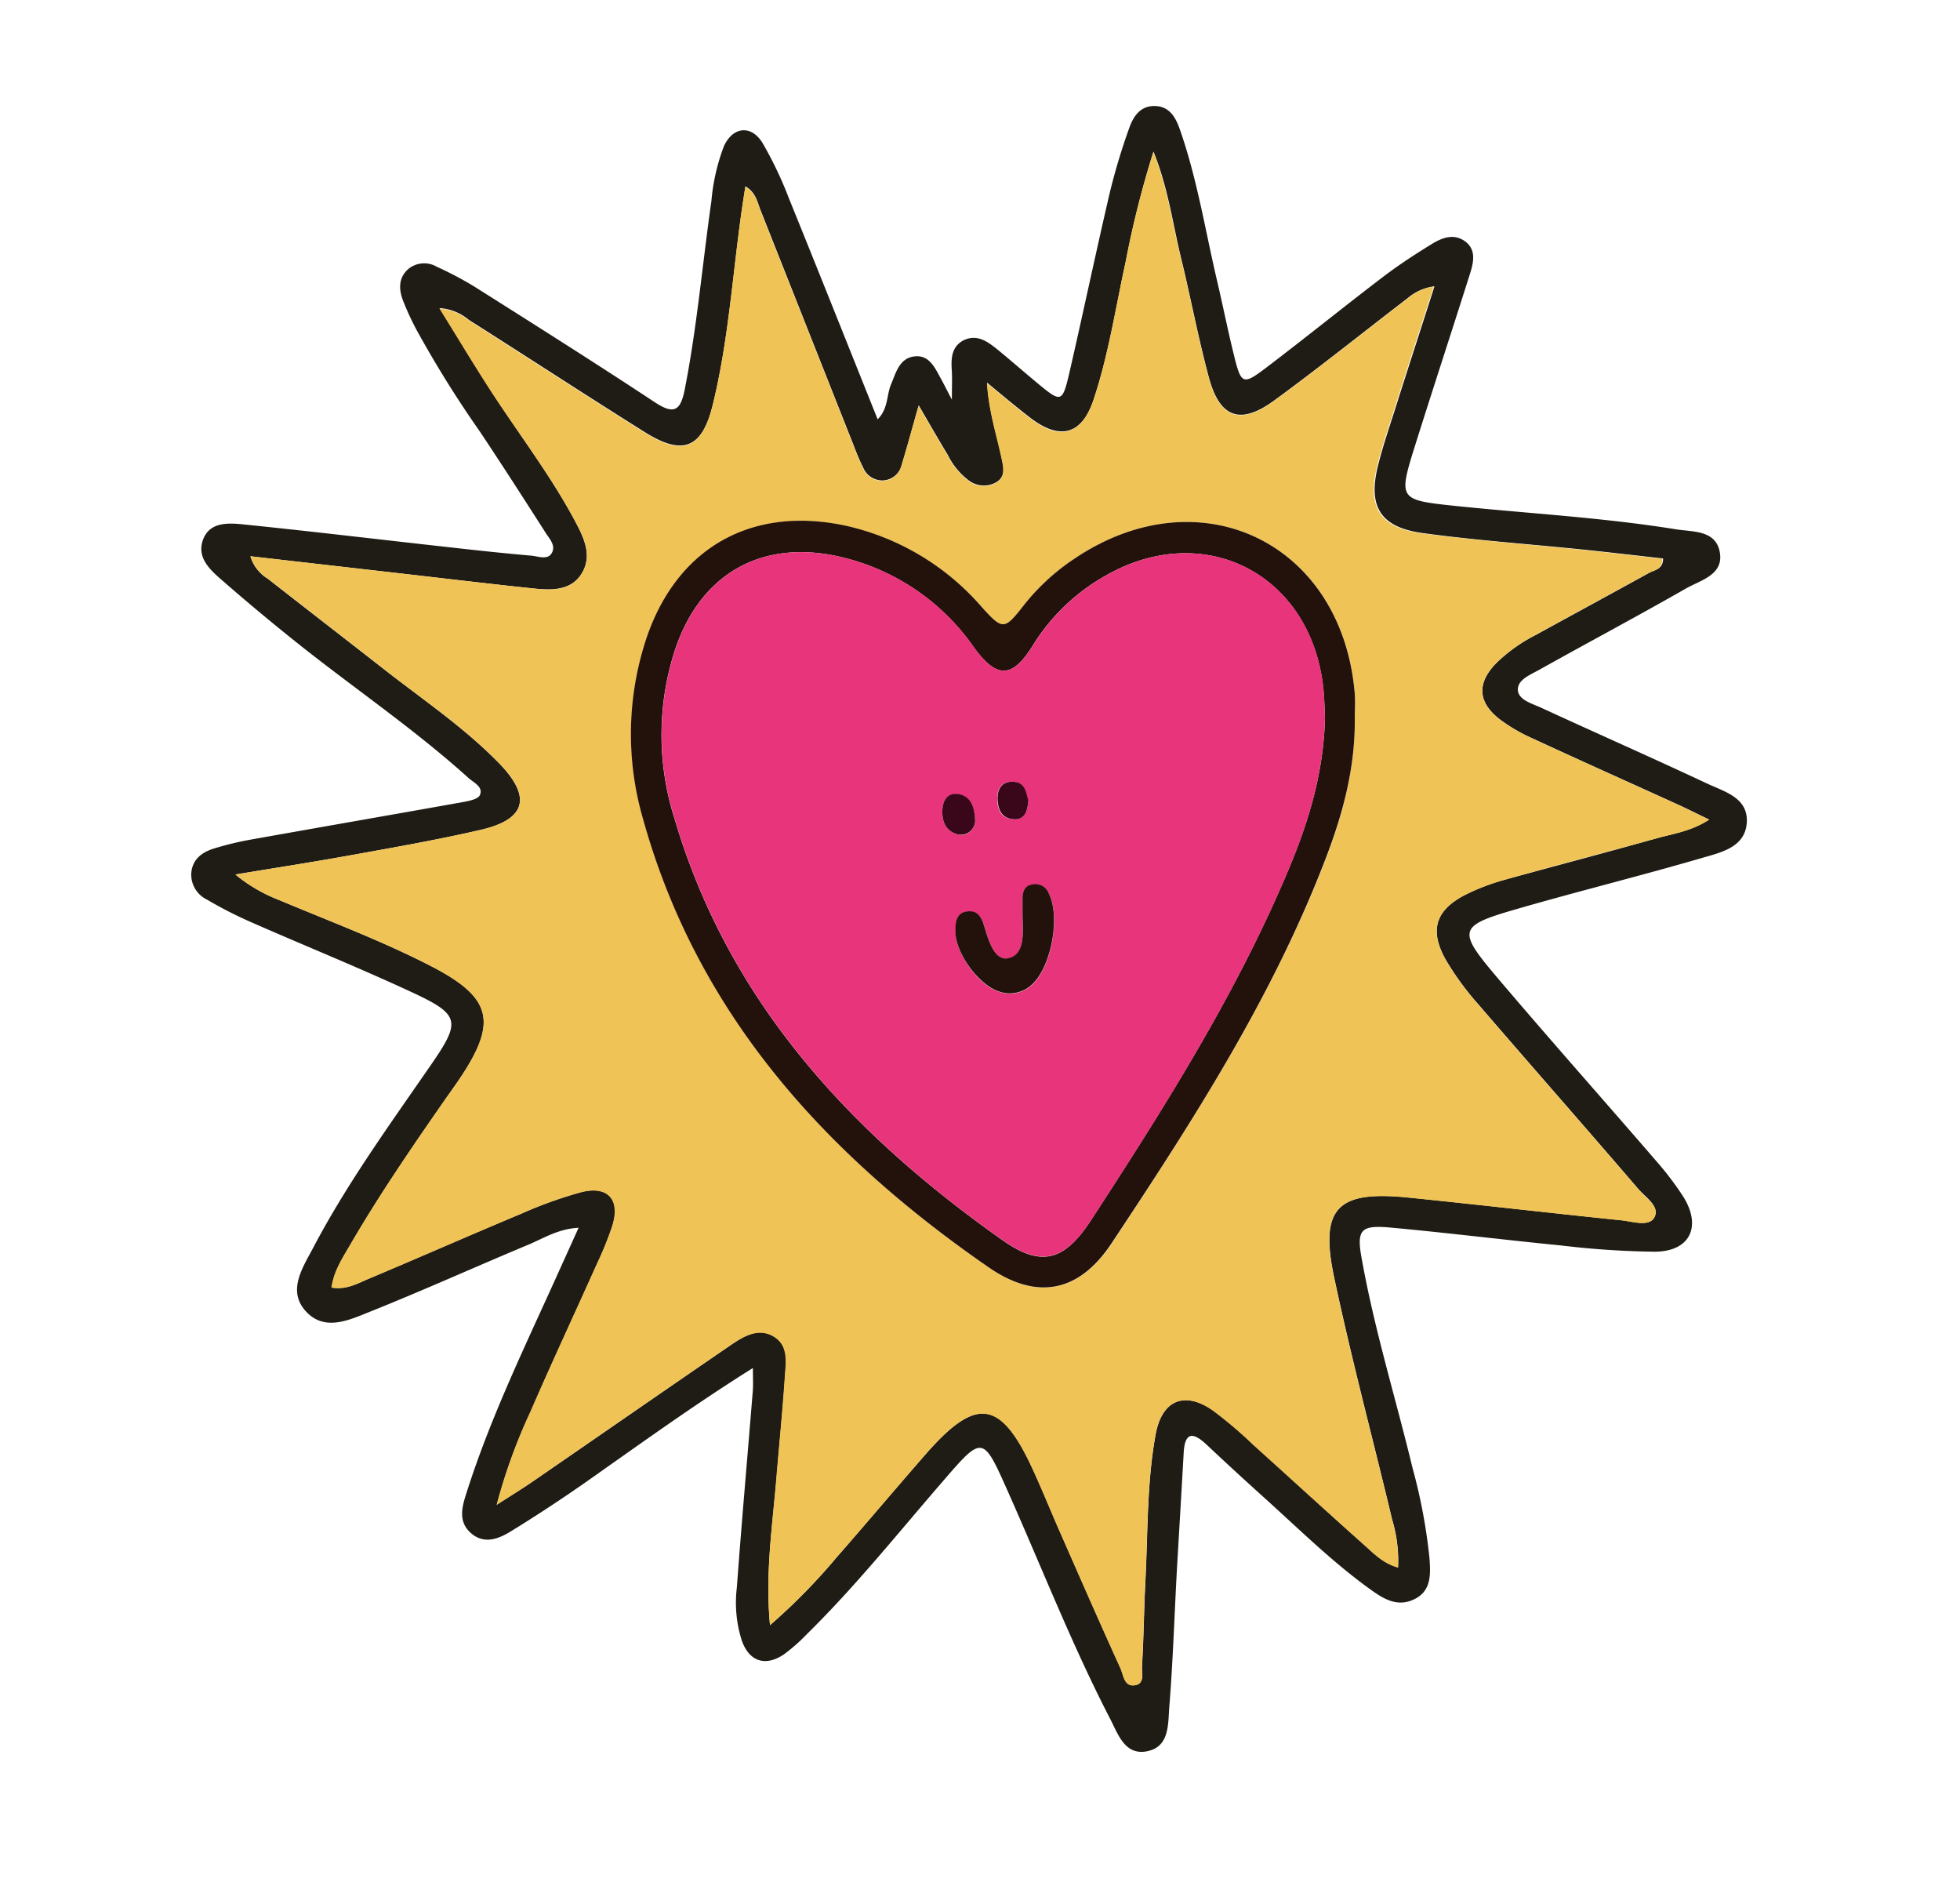
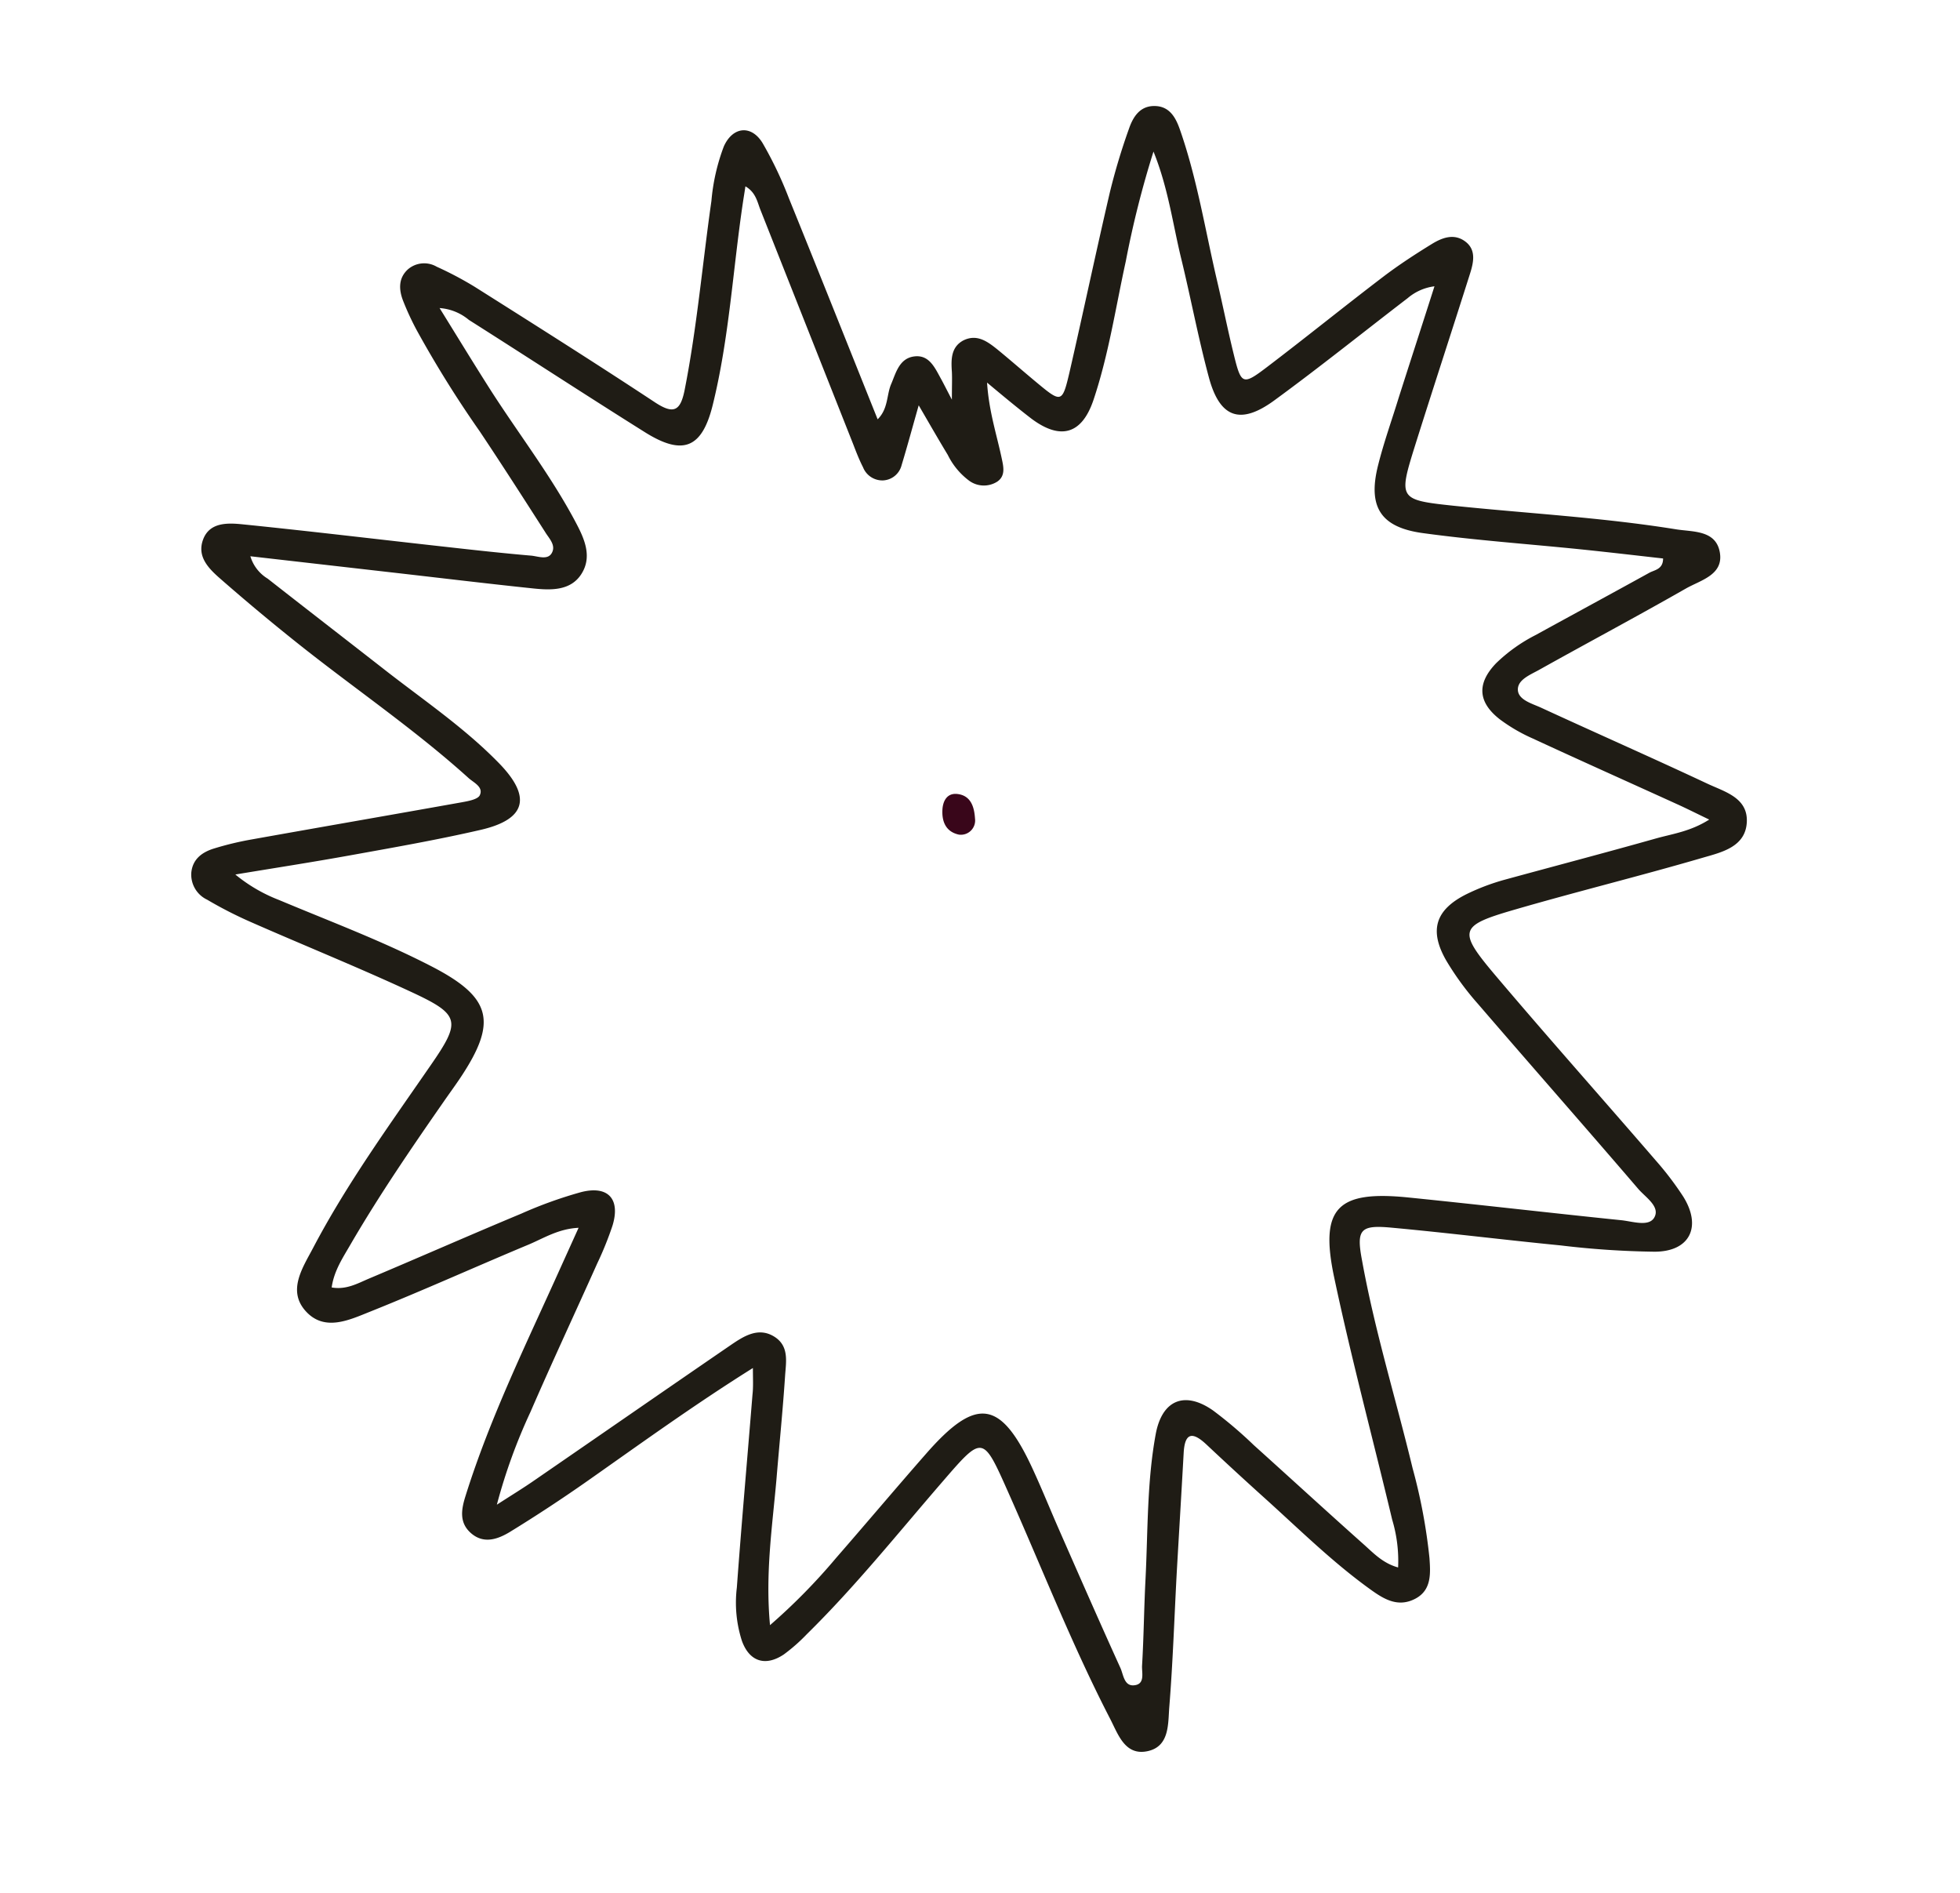
<svg xmlns="http://www.w3.org/2000/svg" id="Слой_1" data-name="Слой 1" viewBox="0 0 283 273.27">
  <defs>
    <style>.cls-1{fill:#1f1c15;}.cls-2{fill:#efc356;}.cls-3{fill:#23110b;}.cls-4{fill:#e7347a;}.cls-5{fill:#39061a;}</style>
  </defs>
  <path class="cls-1" d="M108.71,197.48c-8.46,5.3-16.08,10.82-23.78,16.23q-5.55,3.9-11.35,7.46c-1.67,1-3.67,1.74-5.49.22s-1.5-3.45-.88-5.42c3.59-11.48,8.91-22.24,13.81-33.16l2.52-5.57c-2.87.13-5,1.48-7.14,2.39-7.67,3.2-15.25,6.63-23,9.73-3,1.2-6.56,2.9-9.26-.09s-.41-6.31,1.08-9.15c4.86-9.24,11-17.7,16.9-26.25,4.5-6.49,4.37-7.38-2.81-10.71-7.65-3.55-15.49-6.71-23.21-10.11a59.36,59.36,0,0,1-6.2-3.18A4,4,0,0,1,27.62,126c.18-2,1.59-3,3.3-3.52a44.79,44.79,0,0,1,5.35-1.29c10.14-1.81,20.29-3.57,30.43-5.38.92-.17,2.27-.41,2.57-1,.58-1.21-.88-1.83-1.62-2.5-7.75-7-16.39-12.86-24.54-19.34q-5.76-4.58-11.29-9.42c-1.66-1.45-3.43-3.18-2.49-5.68s3.54-2.4,5.7-2.18c9.87,1,19.73,2.19,29.6,3.28,4,.45,8,.89,12.07,1.24,1,.09,2.42.7,3-.43s-.45-2.08-1-3c-3.1-4.84-6.21-9.69-9.41-14.48a159.21,159.21,0,0,1-9.13-14.65,39.3,39.3,0,0,1-2-4.34c-.58-1.57-.63-3.18.74-4.43a3.59,3.59,0,0,1,4.15-.38,50.16,50.16,0,0,1,5.52,2.92c8.71,5.5,17.42,11,26,16.66,2.68,1.76,3.67,1.28,4.28-1.77,1.78-9,2.57-18.21,3.87-27.31a29.25,29.25,0,0,1,1.79-7.86c1.29-2.89,4-3.16,5.62-.45a55.55,55.55,0,0,1,3.78,7.94c4.28,10.54,8.48,21.1,12.81,31.9C128.27,59,128,57,128.67,55.45s1.15-3.73,3.35-4,3,1.73,3.9,3.33c.34.62.65,1.25,1.52,2.91,0-2,.05-3,0-4-.12-1.77-.15-3.57,1.64-4.54,2-1,3.53.17,5,1.35,1.9,1.56,3.75,3.18,5.63,4.74,3.51,2.92,3.67,2.94,4.69-1.4,2-8.7,3.84-17.45,5.87-26.16A91.8,91.8,0,0,1,163,18.61c.61-1.78,1.64-3.42,3.89-3.3,2.06.11,2.9,1.76,3.47,3.38,2.48,7.08,3.65,14.48,5.35,21.75.84,3.58,1.56,7.19,2.44,10.76,1.06,4.33,1.29,4.45,4.76,1.81,5.66-4.3,11.19-8.78,16.85-13.09,2.24-1.7,4.61-3.24,7-4.71,1.49-.91,3.21-1.56,4.83-.33s1.15,3.1.63,4.73c-2.63,8.3-5.34,16.56-7.95,24.86C201.92,72,202,72.17,209.81,73c10.73,1.12,21.52,1.69,32.19,3.41,2.41.39,5.75.08,6.32,3.32s-2.71,4-4.85,5.2c-7,4-14.16,7.81-21.21,11.75-1.26.71-3.12,1.41-3.1,2.87s2,2,3.29,2.58c8,3.69,16.09,7.25,24.08,11,2.46,1.16,5.83,2,5.69,5.5-.15,3.63-3.64,4.4-6.37,5.19-9,2.63-18.2,4.89-27.25,7.52-7.92,2.3-8.14,3-2.72,9.42,7.62,9,15.44,17.78,23.13,26.69a45.39,45.39,0,0,1,4,5.24c2.76,4.37,1,8-4.12,8a126,126,0,0,1-13.57-.91c-8.17-.8-16.33-1.82-24.51-2.57-4.39-.4-5,.28-4.15,4.73,1.83,10.15,4.89,20,7.3,30a79.85,79.85,0,0,1,2.44,13c.15,2.2.32,4.61-2.06,5.85s-4.34.16-6.18-1.14c-5.63-4-10.5-8.84-15.6-13.43q-4.23-3.81-8.39-7.72c-1.94-1.81-3.09-1.76-3.26,1.2-.32,5.75-.67,11.51-1,17.26-.35,6.49-.56,13-1.08,19.47-.19,2.44.05,5.71-3.18,6.37s-4.21-2.46-5.35-4.66c-5.51-10.66-9.87-21.83-14.75-32.78-3.66-8.23-3.65-8.2-9.49-1.44-6.42,7.42-12.55,15.09-19.58,22a25.35,25.35,0,0,1-3.31,2.91c-2.69,1.8-5,1-6.06-2a18,18,0,0,1-.72-7.64c.68-9.29,1.51-18.58,2.26-27.87C108.78,200.19,108.71,199.1,108.71,197.48Zm2.47,37.12a86.74,86.74,0,0,0,9.54-9.7c4.36-5,8.62-10.06,13-15.05,7.29-8.33,10.82-7.79,15.46,2.36,1.33,2.89,2.52,5.85,3.8,8.76,2.91,6.62,5.81,13.24,8.8,19.82.45,1,.53,2.79,2.18,2.46,1.38-.27.88-1.85.94-2.82.25-4.16.28-8.34.5-12.5.35-7,.2-14,1.47-20.9.91-4.94,4.18-6.29,8.28-3.42a61.79,61.79,0,0,1,5.88,5c5.29,4.76,10.53,9.57,15.84,14.3,1.43,1.27,2.78,2.75,5,3.36a20.66,20.66,0,0,0-.86-6.91c-2.78-11.67-5.9-23.27-8.38-35-2.11-10,.49-12.53,10.69-11.5s20.48,2.23,30.73,3.28c1.64.16,4,1,4.8-.37.92-1.58-1.26-2.93-2.31-4.15-7.66-8.93-15.45-17.77-23.13-26.69a41.21,41.21,0,0,1-4.56-6.22c-2.55-4.4-1.61-7.38,2.89-9.63a31.63,31.63,0,0,1,5.49-2.08c7.32-2,14.67-3.93,22-6,2.37-.65,4.9-1,7.56-2.69-1.9-.91-3.3-1.62-4.72-2.26-6.92-3.15-13.86-6.25-20.75-9.44a24.43,24.43,0,0,1-4.75-2.76c-3.22-2.5-3.34-5.21-.55-8.11a23.45,23.45,0,0,1,5.67-4.05c5.47-3,11-6,16.44-9,.75-.42,2-.48,2-2.07-4-.45-8-.92-12-1.33-7.55-.77-15.14-1.3-22.66-2.33-6.16-.83-8-3.81-6.49-9.8.83-3.32,2-6.56,3-9.83,1.7-5.32,3.43-10.64,5.14-16a7.38,7.38,0,0,0-3.87,1.71c-6.42,4.92-12.74,10-19.27,14.77-4.9,3.58-7.86,2.51-9.43-3.32-1.53-5.67-2.61-11.46-4-17.17-1.22-5-1.87-10.17-4-15.44a140.1,140.1,0,0,0-4,15.84c-1.47,6.69-2.48,13.51-4.66,20-1.68,5-4.78,5.86-9,2.69-2-1.54-4-3.2-6.37-5.18.27,4.17,1.39,7.5,2.11,10.91.25,1.18.6,2.53-.63,3.38a3.6,3.6,0,0,1-4.15-.19,10.26,10.26,0,0,1-3-3.66c-1.37-2.26-2.68-4.55-4.2-7.16-.92,3.23-1.65,5.94-2.47,8.64a2.91,2.91,0,0,1-2.67,2.2,3,3,0,0,1-2.9-1.9c-.56-1.09-1-2.24-1.44-3.38q-6.69-16.9-13.39-33.82c-.44-1.13-.66-2.48-2.15-3.35-.15,1-.24,1.53-.33,2.12-1.48,9.81-2,19.77-4.39,29.44-1.54,6.25-4.3,7.37-9.78,3.94-8.52-5.34-16.94-10.84-25.43-16.22a7.39,7.39,0,0,0-4.23-1.71c2.66,4.29,5,8.13,7.39,11.88C75,62.8,79.66,68.81,83.21,75.56c1.23,2.33,2.3,4.86.73,7.31s-4.44,2.34-7,2.07c-7.07-.74-14.12-1.6-21.19-2.4L36.15,80.3a5.68,5.68,0,0,0,2.5,3.23c5.5,4.31,11,8.56,16.54,12.88,5.69,4.47,11.73,8.51,16.81,13.71,4.81,4.91,4,8.16-2.62,9.68-6.2,1.43-12.48,2.53-18.75,3.66-5.53,1-11.1,1.86-16.65,2.78a22.79,22.79,0,0,0,6.31,3.68c7.34,3.08,14.81,5.87,21.9,9.52,8.79,4.51,9.71,8,4.27,16.16-.75,1.12-1.55,2.21-2.32,3.32-4.69,6.74-9.33,13.52-13.47,20.62-1.15,2-2.44,3.88-2.78,6.31,2.1.37,3.74-.58,5.39-1.28,7.33-3.09,14.61-6.3,22-9.38a62,62,0,0,1,8.62-3.1c3.91-1,5.72,1,4.53,4.86a48,48,0,0,1-2.2,5.44c-3.2,7.15-6.52,14.25-9.64,21.44a80.41,80.41,0,0,0-4.85,13.38c2.19-1.41,3.81-2.4,5.37-3.48,9.49-6.53,19-13.12,28.47-19.61,1.8-1.22,3.87-2.56,6.13-1.22s1.79,3.63,1.65,5.67c-.33,5-.84,10-1.25,15C111.51,220.38,110.48,227.15,111.18,234.6Z" />
-   <path class="cls-2" d="M111.18,234.6c-.7-7.45.33-14.22.89-21,.41-5,.92-10,1.25-15,.14-2,.52-4.4-1.65-5.67s-4.33,0-6.13,1.22c-9.52,6.49-19,13.08-28.47,19.61-1.56,1.08-3.18,2.07-5.37,3.48a80.41,80.41,0,0,1,4.85-13.38c3.12-7.19,6.44-14.29,9.64-21.44a48,48,0,0,0,2.2-5.44c1.19-3.81-.62-5.85-4.53-4.86a62,62,0,0,0-8.62,3.1c-7.35,3.08-14.63,6.29-22,9.38-1.65.7-3.29,1.65-5.39,1.28.34-2.43,1.63-4.35,2.78-6.31,4.14-7.1,8.78-13.88,13.47-20.62.77-1.11,1.57-2.2,2.32-3.32C71.9,147.47,71,144,62.19,139.44c-7.09-3.65-14.56-6.44-21.9-9.52A22.79,22.79,0,0,1,34,126.24c5.55-.92,11.12-1.78,16.65-2.78,6.27-1.13,12.55-2.23,18.75-3.66,6.6-1.52,7.43-4.77,2.62-9.68-5.08-5.2-11.12-9.24-16.81-13.71-5.5-4.32-11-8.57-16.54-12.88a5.68,5.68,0,0,1-2.5-3.23l19.58,2.24c7.07.8,14.12,1.66,21.19,2.4,2.58.27,5.4.47,7-2.07s.5-5-.73-7.31C79.66,68.81,75,62.8,70.84,56.42c-2.43-3.75-4.73-7.59-7.39-11.88a7.39,7.39,0,0,1,4.23,1.71c8.49,5.38,16.91,10.88,25.43,16.22,5.48,3.43,8.24,2.31,9.78-3.94,2.38-9.67,2.91-19.63,4.39-29.44.09-.59.18-1.17.33-2.12,1.49.87,1.71,2.22,2.15,3.35q6.72,16.91,13.39,33.82c.45,1.14.88,2.29,1.44,3.38a3,3,0,0,0,2.9,1.9,2.91,2.91,0,0,0,2.67-2.2c.82-2.7,1.55-5.41,2.47-8.64,1.52,2.61,2.83,4.9,4.2,7.16a10.26,10.26,0,0,0,3,3.66,3.6,3.6,0,0,0,4.15.19c1.23-.85.88-2.2.63-3.38-.72-3.41-1.84-6.74-2.11-10.91,2.42,2,4.35,3.64,6.37,5.18,4.18,3.17,7.28,2.33,9-2.69,2.18-6.52,3.19-13.34,4.66-20a140.1,140.1,0,0,1,4-15.84c2.09,5.27,2.74,10.43,4,15.44,1.38,5.71,2.46,11.5,4,17.17,1.57,5.83,4.53,6.9,9.43,3.32,6.53-4.77,12.85-9.85,19.27-14.77A7.38,7.38,0,0,1,207,41.37c-1.71,5.31-3.44,10.63-5.14,16-1,3.27-2.18,6.51-3,9.83-1.5,6,.33,9,6.49,9.8,7.52,1,15.11,1.56,22.66,2.33,4,.41,8,.88,12,1.33,0,1.59-1.22,1.65-2,2.07-5.46,3-11,6-16.44,9A23.45,23.45,0,0,0,216,95.76c-2.79,2.9-2.67,5.61.55,8.11a24.43,24.43,0,0,0,4.75,2.76c6.89,3.19,13.83,6.29,20.75,9.44,1.42.64,2.82,1.35,4.72,2.26-2.66,1.73-5.19,2-7.56,2.69-7.33,2-14.68,3.93-22,6a31.63,31.63,0,0,0-5.49,2.08c-4.5,2.25-5.44,5.23-2.89,9.63a41.21,41.21,0,0,0,4.56,6.22c7.68,8.92,15.47,17.76,23.13,26.69,1,1.22,3.23,2.57,2.31,4.15-.79,1.35-3.16.53-4.8.37-10.25-1.05-20.48-2.24-30.73-3.28s-12.8,1.52-10.69,11.5c2.48,11.74,5.6,23.34,8.38,35a20.66,20.66,0,0,1,.86,6.91c-2.2-.61-3.55-2.09-5-3.36-5.31-4.73-10.55-9.54-15.84-14.3a61.79,61.79,0,0,0-5.88-5c-4.1-2.87-7.37-1.52-8.28,3.42-1.27,6.9-1.12,13.93-1.47,20.9-.22,4.16-.25,8.34-.5,12.5-.06,1,.44,2.55-.94,2.82-1.65.33-1.73-1.47-2.18-2.46-3-6.58-5.89-13.2-8.8-19.82-1.28-2.91-2.47-5.87-3.8-8.76-4.64-10.15-8.17-10.69-15.46-2.36-4.35,5-8.61,10.07-13,15.05A86.74,86.74,0,0,1,111.18,234.6Zm84.43-130.9c0-1.23.09-2.46,0-3.68-1.88-21.72-22.35-31.54-40.42-19.4a31.47,31.47,0,0,0-7.29,6.67C145,91,144.8,91,141.74,87.61a36.47,36.47,0,0,0-19.55-11.68c-13.89-3-24.82,3.39-29.07,17a43.85,43.85,0,0,0-.23,25.37c7.9,28.23,26.43,48.45,49.87,64.66,7,4.85,13.08,3.62,17.77-3.46,11.77-17.77,23.32-35.71,31-55.77C194,117.29,195.69,110.66,195.61,103.7Z" />
-   <path class="cls-3" d="M195.61,103.7c.08,7-1.66,13.59-4.11,20-7.65,20.06-19.2,38-31,55.77-4.69,7.08-10.76,8.31-17.77,3.46-23.44-16.21-42-36.43-49.87-64.66a43.85,43.85,0,0,1,.23-25.37c4.25-13.6,15.18-20,29.07-17a36.47,36.47,0,0,1,19.55,11.68C144.8,91,145,91,147.89,87.29a31.47,31.47,0,0,1,7.29-6.67c18.07-12.14,38.54-2.32,40.42,19.4C195.7,101.24,195.61,102.47,195.61,103.7Zm-4.3-.17c-.06-1.17-.08-2.77-.26-4.35-1.86-16.48-17.44-24.31-31.7-15.92a29.06,29.06,0,0,0-10.19,9.86c-3,4.86-5.23,4.88-8.54.33a32.33,32.33,0,0,0-19-13c-11.47-2.76-20.47,2.24-24.18,13.42a39.73,39.73,0,0,0-.07,24.24c7.79,26.45,25.4,45.38,47.28,60.85,5.63,4,9,3.17,12.92-2.88,10.28-15.8,20.39-31.74,27.87-49.13C188.62,119.62,191.13,112.07,191.31,103.53Z" />
-   <path class="cls-4" d="M191.31,103.53c-.18,8.54-2.69,16.09-5.85,23.42-7.48,17.39-17.59,33.33-27.87,49.13-3.93,6-7.29,6.85-12.92,2.88-21.88-15.47-39.49-34.4-47.28-60.85a39.73,39.73,0,0,1,.07-24.24c3.71-11.18,12.71-16.18,24.18-13.42a32.33,32.33,0,0,1,19,13c3.31,4.55,5.52,4.53,8.54-.33a29.06,29.06,0,0,1,10.19-9.86c14.26-8.39,29.84-.56,31.7,15.92C191.23,100.76,191.25,102.36,191.31,103.53ZM147.64,132c0,2.4.49,5.79-2,6.36-2.12.48-2.93-2.77-3.58-4.85-.38-1.19-1-2.05-2.29-1.91-1.6.16-1.77,1.44-1.8,2.73-.08,3.18,3.24,7.88,6.27,8.83a4.65,4.65,0,0,0,4.78-1c2.79-2.53,4.12-9.75,2.46-13.08a2.06,2.06,0,0,0-2.29-1.38c-1.23.15-1.53,1-1.53,2.13C147.65,130.49,147.64,131.22,147.64,132Zm-9.2-11.48a2.06,2.06,0,0,0,2.34-2.31c-.1-1.59-.57-3.31-2.52-3.55-1.53-.19-2.14,1-2.19,2.35C136,118.7,136.63,120.08,138.44,120.48Zm10-4.88c-.32-1.14-.41-2.79-2.37-2.79-1.45,0-2.1,1-2.08,2.41,0,1.57.55,2.94,2.36,3C147.92,118.34,148.36,117.18,148.48,115.6Z" />
-   <path class="cls-3" d="M147.64,132c0-.74,0-1.47,0-2.21,0-1.08.3-2,1.53-2.13a2.06,2.06,0,0,1,2.29,1.38c1.66,3.33.33,10.55-2.46,13.08a4.65,4.65,0,0,1-4.78,1c-3-1-6.35-5.65-6.27-8.83,0-1.29.2-2.57,1.8-2.73,1.31-.14,1.91.72,2.29,1.91.65,2.08,1.46,5.33,3.58,4.85C148.13,137.75,147.66,134.36,147.64,132Z" />
  <path class="cls-5" d="M138.44,120.48c-1.81-.4-2.44-1.78-2.37-3.51.05-1.32.66-2.54,2.19-2.35,2,.24,2.42,2,2.52,3.55A2.06,2.06,0,0,1,138.44,120.48Z" />
-   <path class="cls-5" d="M148.48,115.6c-.12,1.58-.56,2.74-2.09,2.66-1.81-.1-2.33-1.47-2.36-3,0-1.39.63-2.41,2.08-2.41C148.07,112.81,148.16,114.46,148.48,115.6Z" />
</svg>